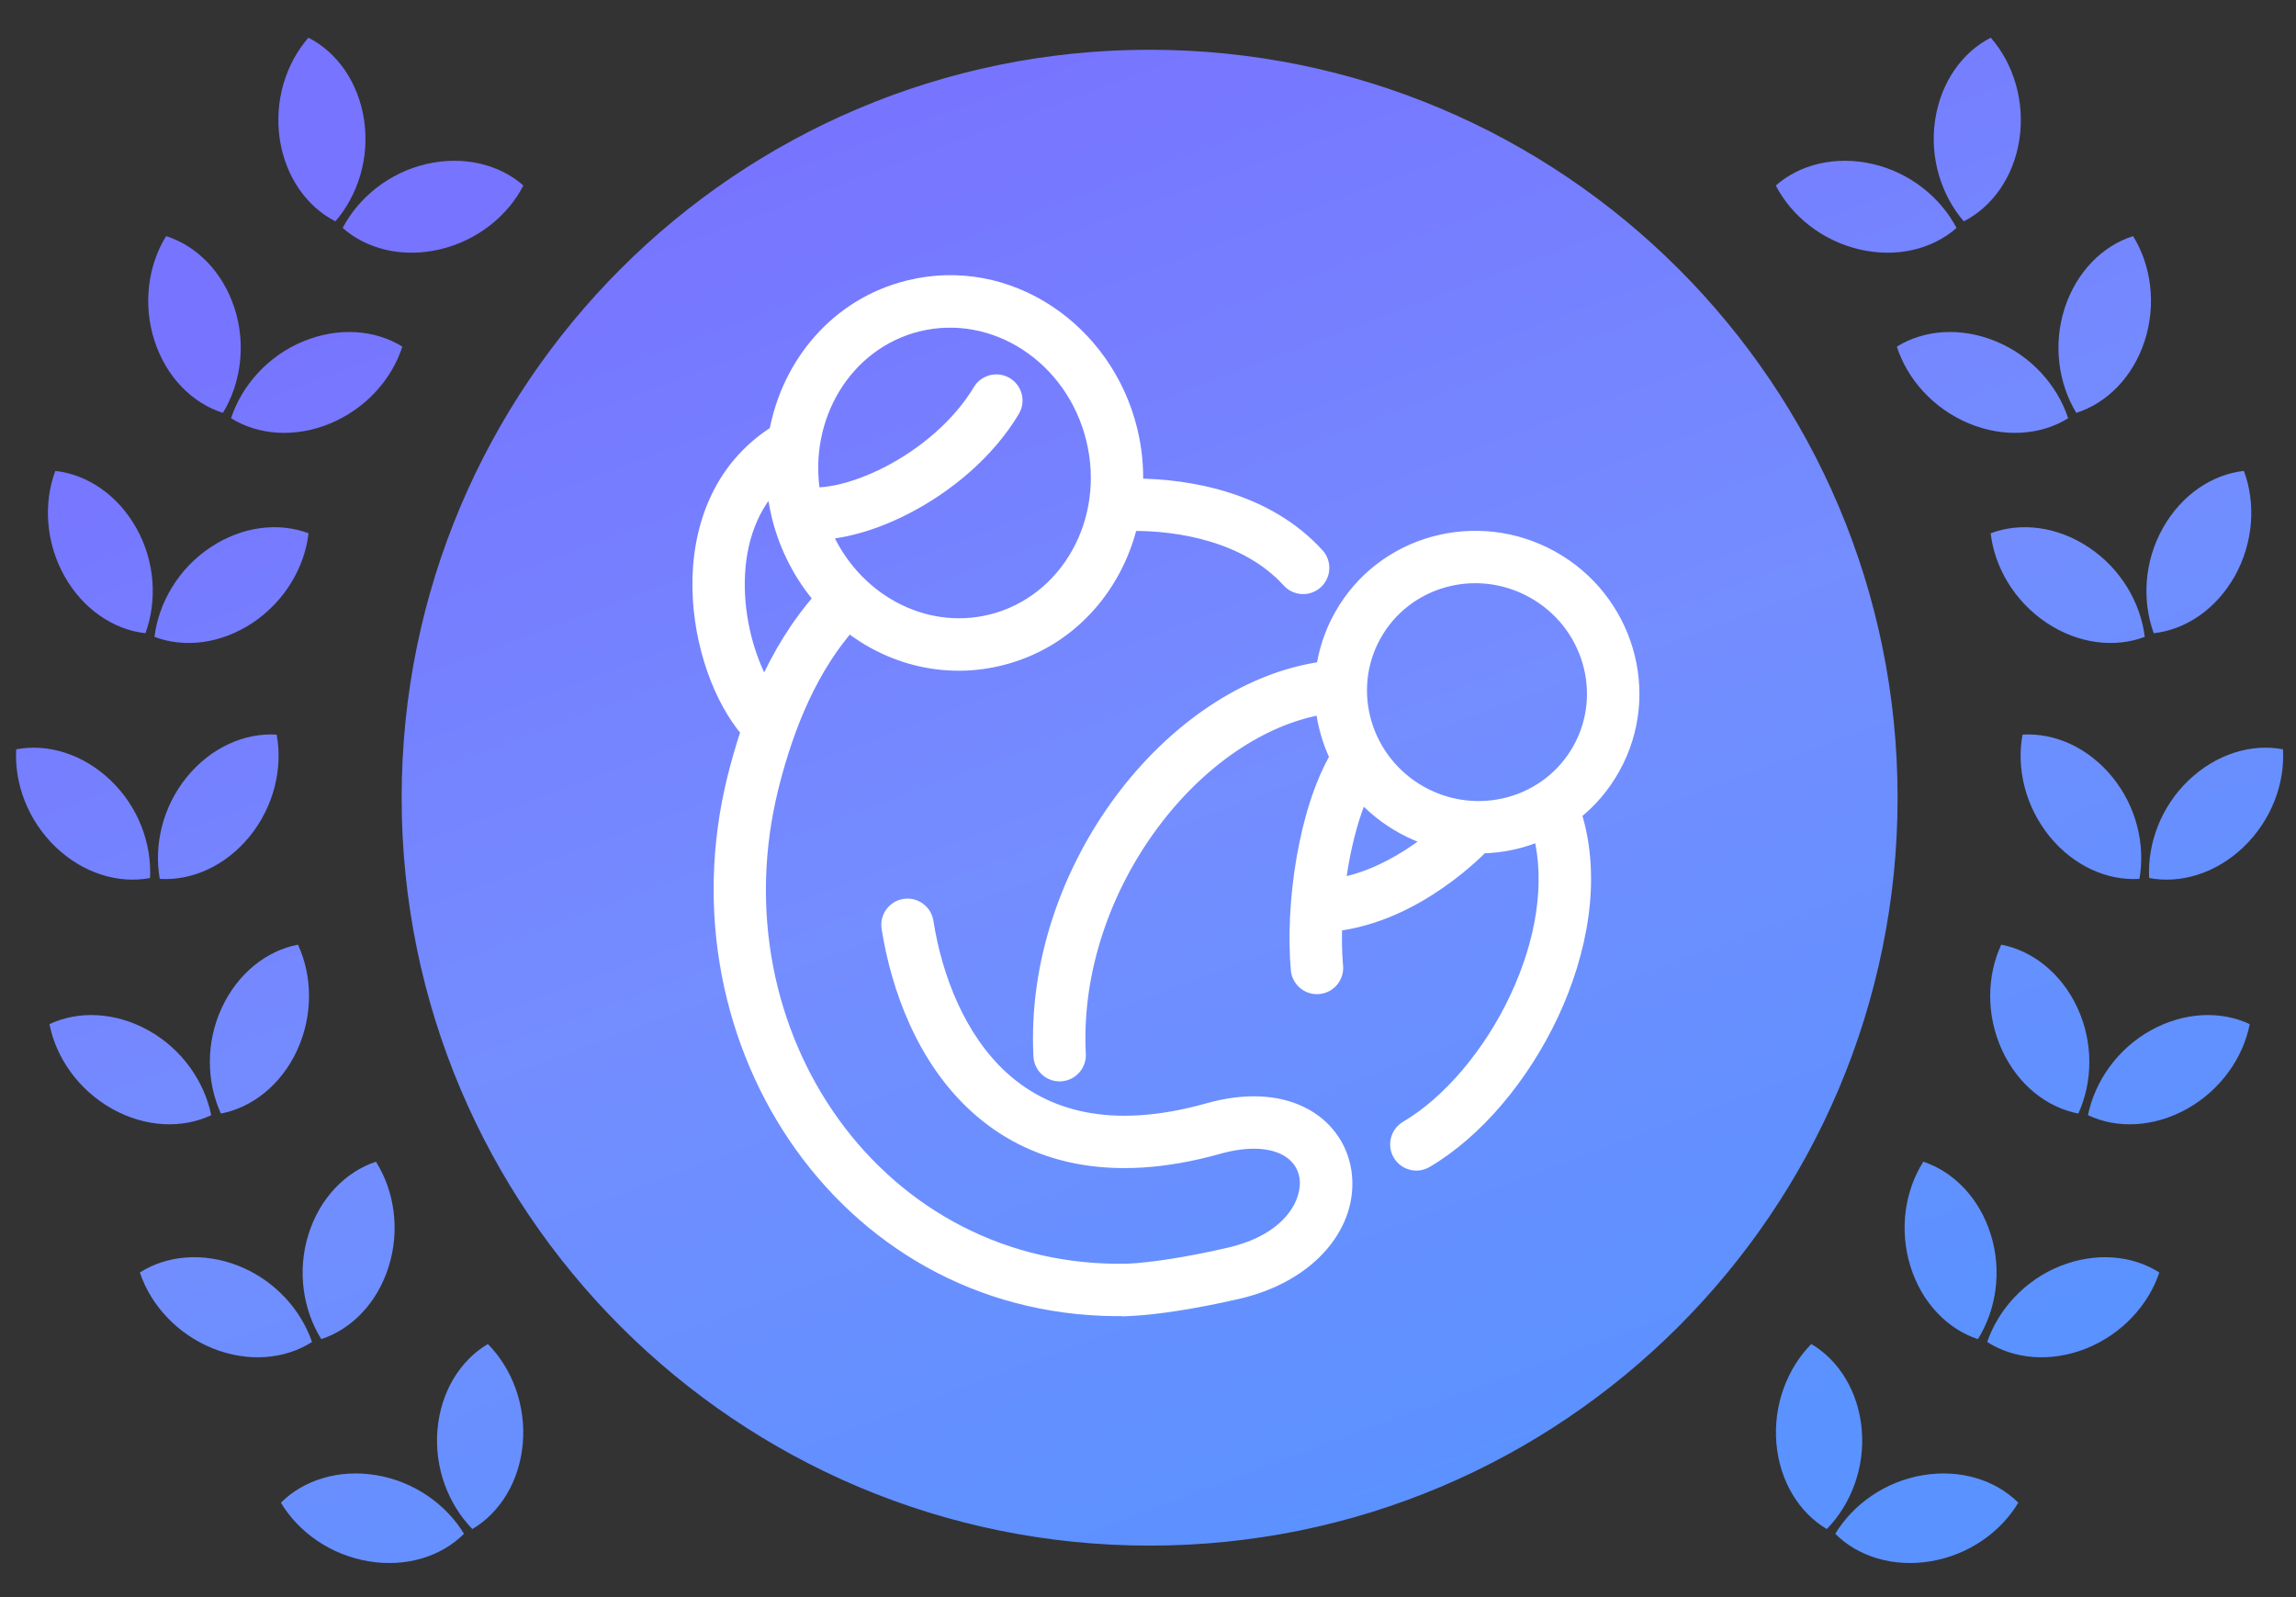
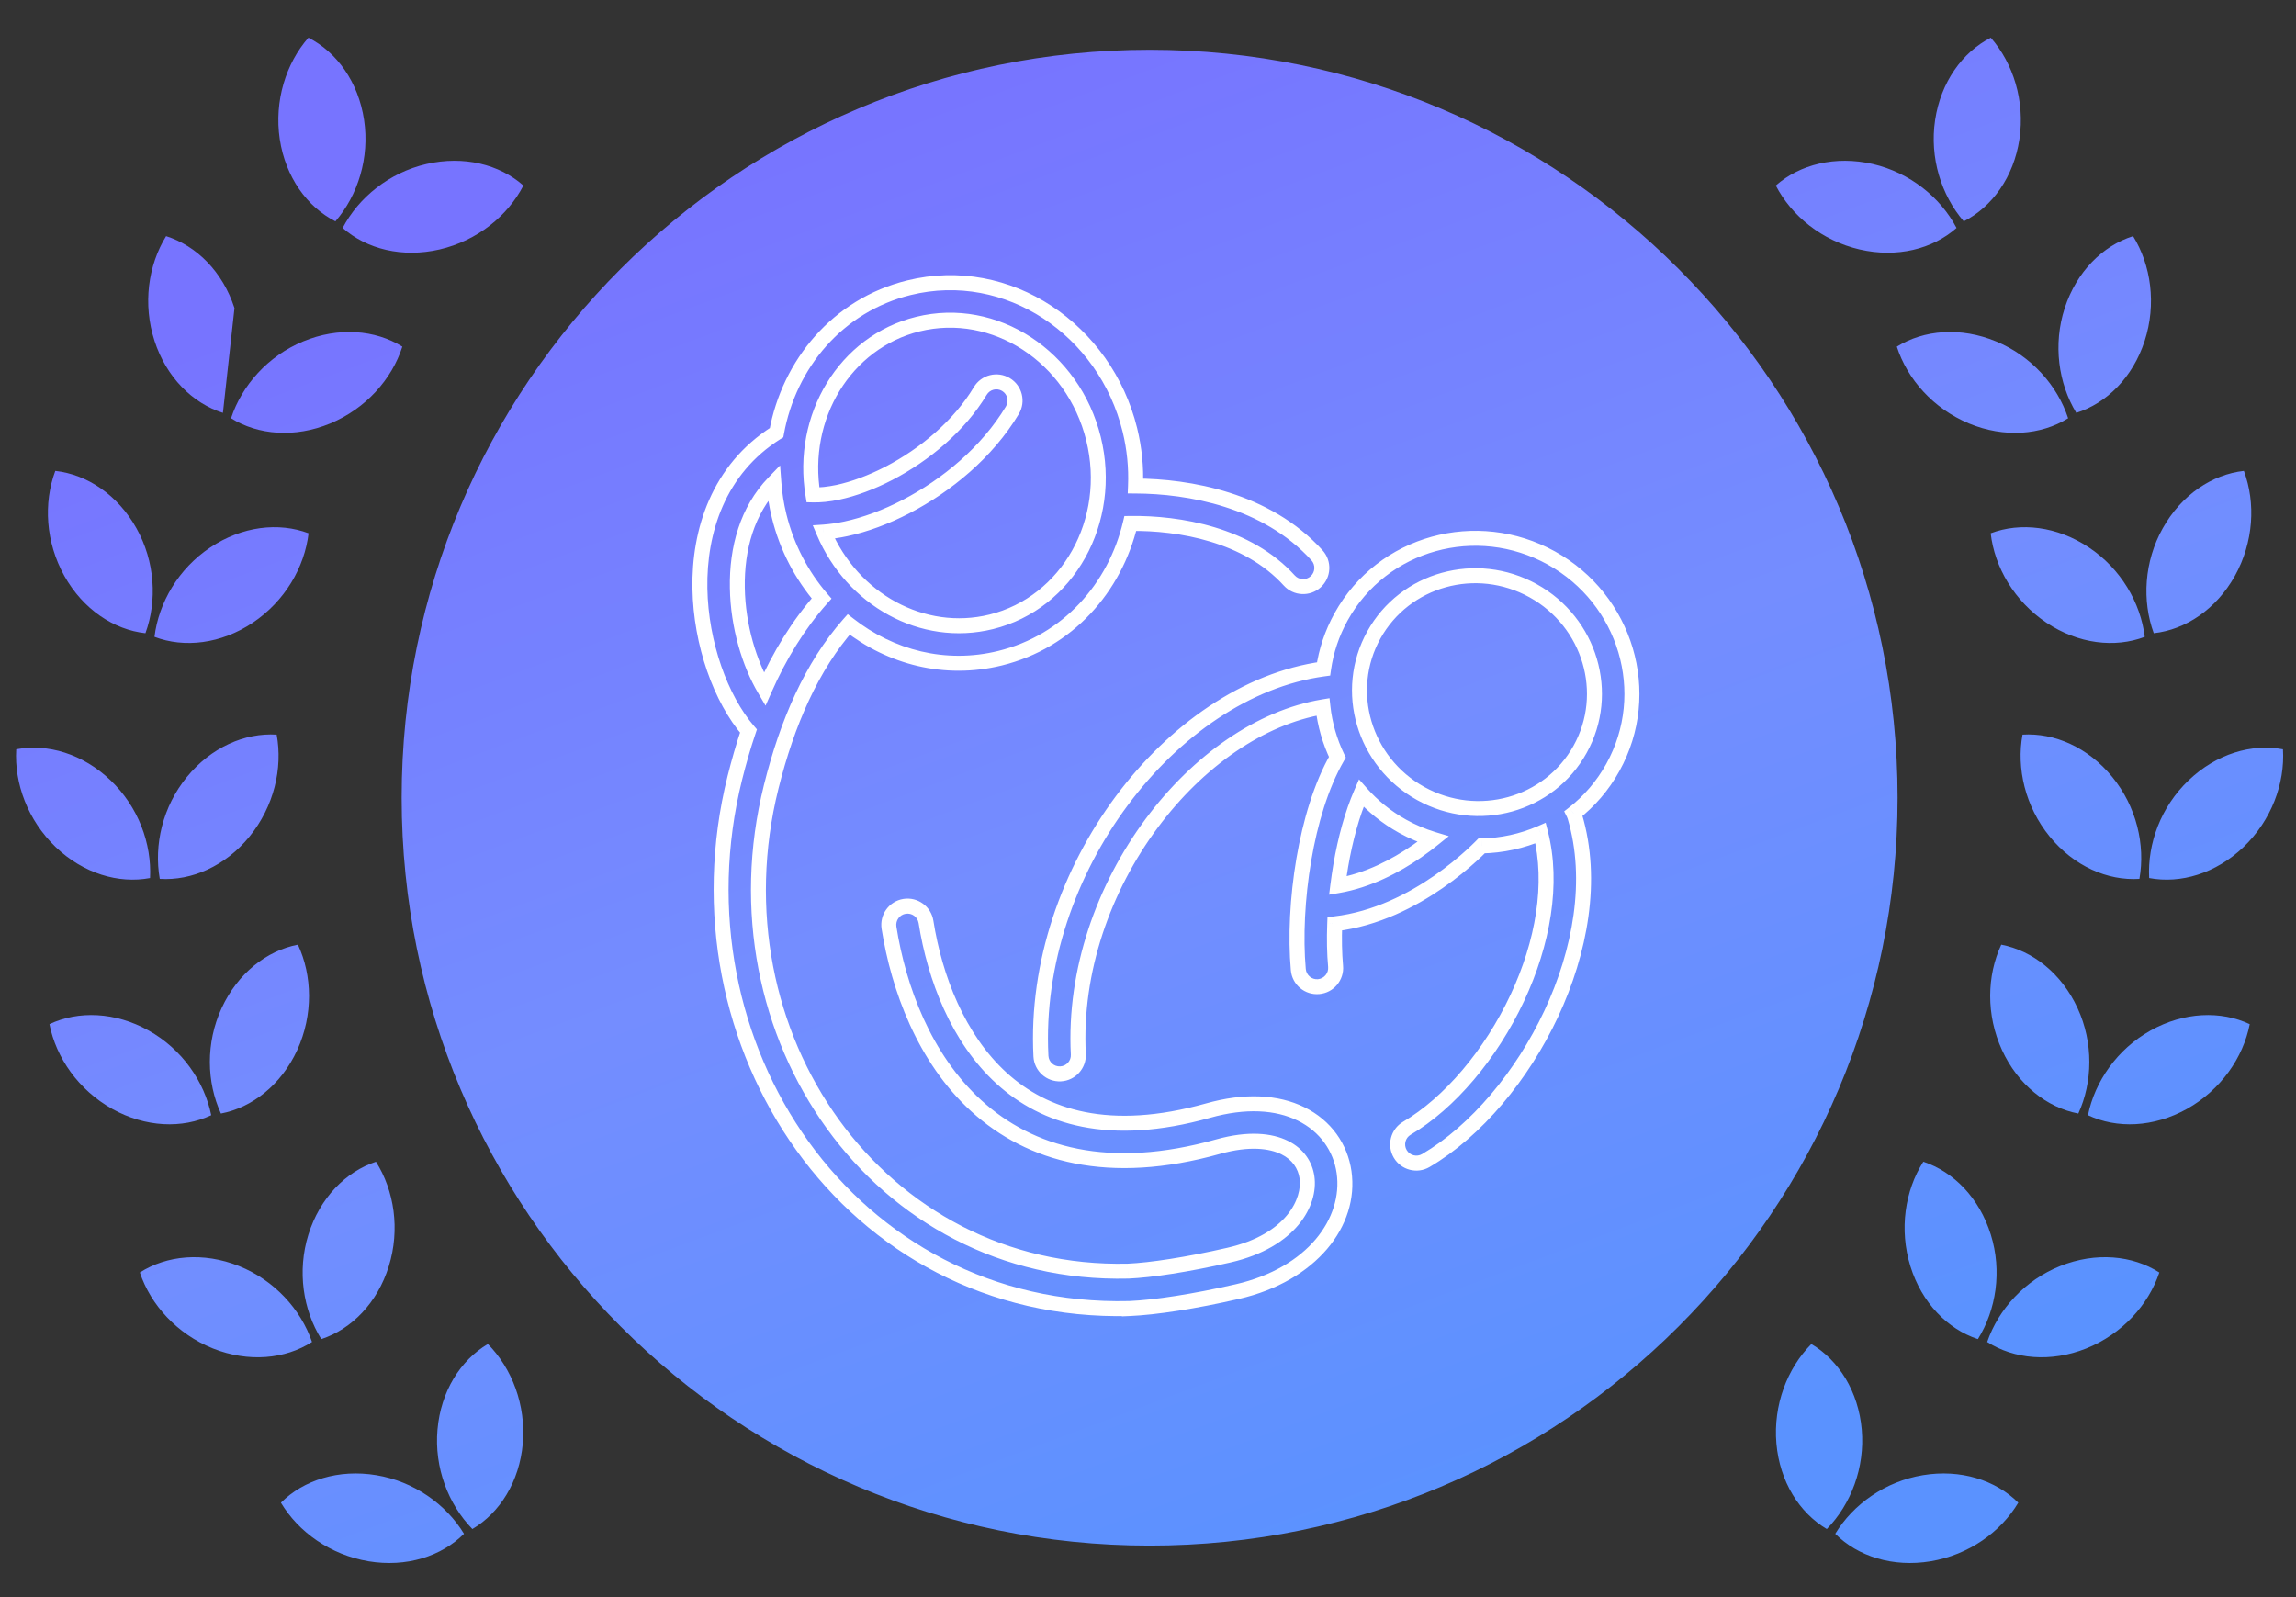
<svg xmlns="http://www.w3.org/2000/svg" width="46" height="32" viewBox="0 0 46 32" fill="none">
  <rect x="0" y="0" width="46" height="32" fill="#333333" stroke="none" />
-   <path fill-rule="evenodd" clip-rule="evenodd" d="M7.294 2.403C7.18 1.644 6.75 1.046 6.179 0.755C5.729 1.27 5.491 2.021 5.605 2.788C5.72 3.546 6.15 4.144 6.72 4.435C7.171 3.912 7.408 3.161 7.294 2.403ZM39.885 0.755C39.315 1.046 38.885 1.644 38.77 2.403C38.656 3.161 38.894 3.912 39.344 4.435C39.914 4.144 40.345 3.546 40.459 2.788C40.573 2.021 40.335 1.27 39.885 0.755ZM35.578 3.717C36.058 3.294 36.773 3.114 37.52 3.286C38.267 3.459 38.878 3.956 39.199 4.567C38.719 4.991 38.004 5.171 37.257 4.998C36.502 4.822 35.892 4.325 35.578 3.717ZM41.366 6.173C41.604 5.443 42.126 4.924 42.736 4.731C43.096 5.313 43.207 6.093 42.968 6.83C42.731 7.559 42.209 8.079 41.598 8.272C41.24 7.682 41.129 6.902 41.366 6.173ZM38.003 6.945C38.547 6.607 39.281 6.547 39.99 6.84C40.699 7.133 41.219 7.723 41.435 8.38C40.892 8.718 40.158 8.778 39.449 8.485C38.733 8.187 38.212 7.597 38.003 6.945ZM43.331 10.583C43.706 9.914 44.319 9.506 44.956 9.435C45.195 10.077 45.152 10.863 44.775 11.54C44.4 12.209 43.786 12.617 43.15 12.687C42.913 12.038 42.956 11.252 43.331 10.583ZM39.883 10.685C40.481 10.459 41.213 10.543 41.851 10.969C42.49 11.394 42.886 12.075 42.97 12.76C42.371 12.987 41.639 12.903 41.001 12.477C40.357 12.046 39.961 11.365 39.883 10.685ZM43.849 15.634C44.404 15.104 45.11 14.894 45.739 15.013C45.78 15.697 45.508 16.436 44.948 16.972C44.393 17.502 43.687 17.711 43.058 17.592C43.022 16.902 43.294 16.163 43.849 15.634ZM40.521 14.719C41.16 14.679 41.835 14.974 42.32 15.568C42.805 16.162 42.984 16.929 42.863 17.609C42.224 17.65 41.549 17.354 41.064 16.76C40.575 16.159 40.396 15.392 40.521 14.719ZM43.088 20.646C43.758 20.273 44.494 20.247 45.073 20.52C44.942 21.191 44.493 21.838 43.817 22.217C43.147 22.591 42.411 22.617 41.832 22.344C41.97 21.667 42.418 21.02 43.088 20.646ZM40.095 18.927C40.724 19.048 41.303 19.503 41.624 20.199C41.945 20.896 41.926 21.683 41.639 22.311C41.01 22.191 40.43 21.736 40.11 21.039C39.787 20.334 39.806 19.547 40.095 18.927ZM38.524 29.557C39.281 29.431 39.983 29.656 40.436 30.108C40.085 30.696 39.444 31.154 38.68 31.282C37.923 31.408 37.221 31.184 36.769 30.731C37.127 30.141 37.768 29.683 38.524 29.557ZM36.29 26.929C36.841 27.255 37.233 27.879 37.3 28.643C37.366 29.407 37.083 30.142 36.6 30.636C36.049 30.31 35.657 29.686 35.59 28.922C35.524 28.15 35.808 27.416 36.29 26.929ZM41.277 25.366C41.99 25.082 42.723 25.151 43.262 25.496C43.045 26.145 42.517 26.729 41.798 27.018C41.086 27.302 40.352 27.233 39.813 26.888C40.037 26.235 40.565 25.651 41.277 25.366ZM38.533 23.276C39.141 23.477 39.657 24.003 39.885 24.735C40.114 25.467 39.993 26.245 39.627 26.831C39.02 26.631 38.503 26.105 38.275 25.372C38.046 24.632 38.166 23.854 38.533 23.276ZM10.486 3.717C10.006 3.294 9.292 3.114 8.544 3.286C7.797 3.459 7.186 3.956 6.865 4.567C7.345 4.991 8.06 5.171 8.807 4.998C9.562 4.822 10.173 4.325 10.486 3.717ZM4.698 6.173C4.461 5.443 3.938 4.924 3.328 4.731C2.968 5.313 2.857 6.093 3.096 6.83C3.333 7.559 3.856 8.079 4.466 8.272C4.825 7.682 4.935 6.902 4.698 6.173ZM8.061 6.945C7.518 6.607 6.783 6.547 6.074 6.84C5.366 7.133 4.845 7.723 4.629 8.38C5.172 8.718 5.906 8.778 6.615 8.485C7.331 8.187 7.852 7.597 8.061 6.945ZM2.733 10.583C2.358 9.914 1.745 9.506 1.108 9.435C0.869 10.077 0.912 10.863 1.29 11.54C1.665 12.209 2.278 12.617 2.914 12.687C3.151 12.038 3.108 11.252 2.733 10.583ZM6.182 10.685C5.583 10.459 4.851 10.543 4.213 10.969C3.575 11.394 3.179 12.075 3.095 12.76C3.693 12.987 4.425 12.903 5.064 12.477C5.707 12.046 6.103 11.365 6.182 10.685ZM2.215 15.634C1.661 15.104 0.954 14.894 0.325 15.013C0.285 15.697 0.557 16.436 1.116 16.972C1.671 17.502 2.377 17.711 3.006 17.592C3.042 16.902 2.77 16.163 2.215 15.634ZM5.543 14.719C4.904 14.679 4.229 14.974 3.744 15.568C3.259 16.162 3.08 16.929 3.201 17.609C3.84 17.65 4.515 17.354 5 16.76C5.489 16.159 5.668 15.392 5.543 14.719ZM2.976 20.646C2.306 20.273 1.57 20.247 0.991 20.52C1.123 21.191 1.571 21.838 2.247 22.217C2.917 22.591 3.653 22.617 4.232 22.344C4.094 21.667 3.646 21.02 2.976 20.646ZM5.969 18.927C5.34 19.048 4.761 19.503 4.44 20.199C4.119 20.896 4.138 21.683 4.426 22.311C5.054 22.191 5.634 21.736 5.955 21.039C6.277 20.334 6.258 19.547 5.969 18.927ZM7.54 29.557C6.783 29.431 6.081 29.656 5.628 30.108C5.979 30.696 6.62 31.154 7.384 31.282C8.141 31.408 8.843 31.184 9.296 30.731C8.937 30.141 8.297 29.683 7.54 29.557ZM9.774 26.929C9.223 27.255 8.831 27.879 8.765 28.643C8.698 29.407 8.982 30.142 9.464 30.636C10.015 30.31 10.407 29.686 10.474 28.922C10.54 28.15 10.256 27.416 9.774 26.929ZM4.787 25.366C4.075 25.082 3.341 25.151 2.802 25.496C3.019 26.145 3.547 26.729 4.266 27.018C4.979 27.302 5.712 27.233 6.251 26.888C6.027 26.235 5.499 25.651 4.787 25.366ZM7.532 23.276C6.924 23.477 6.407 24.003 6.179 24.735C5.951 25.467 6.071 26.245 6.437 26.831C7.045 26.631 7.561 26.105 7.789 25.372C8.019 24.632 7.898 23.854 7.532 23.276ZM23.032 30.968C31.308 30.968 38.018 24.259 38.018 15.983C38.018 7.706 31.308 0.997 23.032 0.997C14.756 0.997 8.047 7.706 8.047 15.983C8.047 24.259 14.756 30.968 23.032 30.968Z" fill="url(#paint0_linear_670_1043)" />
-   <path fill-rule="evenodd" clip-rule="evenodd" d="M22.637 8.612C22.73 8.988 22.766 9.367 22.75 9.738C23.81 9.742 25.371 10.008 26.386 11.127C26.525 11.28 26.513 11.517 26.36 11.656C26.206 11.795 25.969 11.784 25.83 11.63C24.996 10.71 23.628 10.475 22.646 10.488C22.339 11.776 21.393 12.854 20.037 13.188C18.932 13.459 17.84 13.168 17.003 12.511C16.266 13.347 15.773 14.473 15.45 15.767C14.217 20.717 17.588 25.589 22.604 25.468C23.048 25.449 23.788 25.339 24.622 25.148C25.876 24.86 26.255 24.079 26.186 23.592C26.151 23.345 26.005 23.124 25.736 22.992C25.461 22.857 25.024 22.8 24.406 22.974C22.215 23.589 20.637 23.137 19.563 22.159C18.513 21.203 18.002 19.795 17.811 18.588C17.779 18.384 17.918 18.192 18.123 18.159C18.328 18.127 18.52 18.267 18.552 18.471C18.729 19.587 19.192 20.807 20.068 21.605C20.92 22.381 22.219 22.809 24.203 22.252C24.944 22.044 25.581 22.08 26.067 22.318C26.558 22.56 26.859 22.993 26.928 23.487C27.069 24.483 26.289 25.534 24.79 25.878C23.932 26.076 23.141 26.197 22.632 26.218L22.625 26.218L22.625 26.218C17.03 26.355 13.39 20.934 14.723 15.585C14.802 15.266 14.893 14.953 14.995 14.647C14.44 14.004 14.042 12.897 14.023 11.792C14.002 10.643 14.393 9.407 15.55 8.674L15.558 8.669C15.81 7.292 16.782 6.116 18.21 5.765C20.197 5.276 22.144 6.61 22.637 8.612ZM15.504 9.671C15.52 9.894 15.555 10.118 15.61 10.341C15.765 10.969 16.063 11.532 16.46 11.993C15.991 12.519 15.617 13.136 15.319 13.811C15.015 13.296 14.786 12.551 14.772 11.779C14.759 10.988 14.97 10.225 15.504 9.671ZM19.858 12.459C21.396 12.081 22.314 10.438 21.909 8.791C21.503 7.143 19.928 6.115 18.39 6.493C16.928 6.853 16.026 8.354 16.288 9.916C16.429 9.92 16.596 9.904 16.788 9.863C17.101 9.796 17.453 9.668 17.81 9.483C18.527 9.111 19.221 8.531 19.64 7.833C19.746 7.656 19.977 7.598 20.154 7.705C20.332 7.811 20.389 8.042 20.283 8.219C19.777 9.062 18.965 9.728 18.155 10.148C17.749 10.36 17.333 10.514 16.944 10.597C16.796 10.628 16.649 10.65 16.504 10.661C17.075 12.01 18.481 12.798 19.858 12.459ZM31.527 16.299C31.839 16.055 32.109 15.746 32.313 15.377C33.142 13.883 32.574 12.008 31.081 11.181C29.588 10.353 27.698 10.864 26.869 12.358C26.684 12.693 26.568 13.046 26.517 13.402C24.975 13.612 23.517 14.643 22.474 16.044C21.422 17.459 20.759 19.294 20.855 21.161C20.866 21.368 21.042 21.527 21.249 21.516C21.456 21.506 21.615 21.329 21.604 21.122C21.518 19.453 22.113 17.787 23.076 16.492C24.009 15.239 25.256 14.373 26.505 14.163C26.543 14.513 26.641 14.854 26.794 15.172C26.467 15.739 26.249 16.48 26.123 17.216C25.991 17.986 25.954 18.784 26.012 19.428C26.03 19.634 26.212 19.786 26.418 19.768C26.625 19.75 26.777 19.567 26.759 19.361C26.736 19.105 26.73 18.816 26.741 18.51C27.573 18.414 28.299 18.028 28.814 17.672C29.094 17.479 29.32 17.289 29.476 17.147C29.555 17.076 29.616 17.016 29.658 16.974L29.682 16.949C30.091 16.942 30.494 16.854 30.866 16.692C31.125 17.702 30.913 18.896 30.399 19.993C29.866 21.133 29.036 22.106 28.186 22.606C28.008 22.711 27.948 22.941 28.053 23.119C28.158 23.298 28.388 23.357 28.567 23.252C29.577 22.658 30.498 21.553 31.079 20.311C31.66 19.07 31.93 17.63 31.552 16.36C31.545 16.339 31.537 16.318 31.527 16.299ZM28.712 16.814C28.616 16.891 28.508 16.973 28.388 17.055C27.958 17.352 27.406 17.642 26.803 17.744C26.82 17.61 26.839 17.476 26.862 17.343C26.954 16.809 27.092 16.304 27.272 15.891C27.502 16.151 27.78 16.377 28.101 16.555C28.299 16.664 28.503 16.751 28.712 16.814ZM31.657 15.014C31.035 16.135 29.606 16.532 28.465 15.899C27.324 15.266 26.903 13.844 27.525 12.722C28.147 11.6 29.576 11.204 30.718 11.836C31.859 12.469 32.279 13.892 31.657 15.014Z" fill="white" />
+   <path fill-rule="evenodd" clip-rule="evenodd" d="M7.294 2.403C7.18 1.644 6.75 1.046 6.179 0.755C5.729 1.27 5.491 2.021 5.605 2.788C5.72 3.546 6.15 4.144 6.72 4.435C7.171 3.912 7.408 3.161 7.294 2.403ZM39.885 0.755C39.315 1.046 38.885 1.644 38.77 2.403C38.656 3.161 38.894 3.912 39.344 4.435C39.914 4.144 40.345 3.546 40.459 2.788C40.573 2.021 40.335 1.27 39.885 0.755ZM35.578 3.717C36.058 3.294 36.773 3.114 37.52 3.286C38.267 3.459 38.878 3.956 39.199 4.567C38.719 4.991 38.004 5.171 37.257 4.998C36.502 4.822 35.892 4.325 35.578 3.717ZM41.366 6.173C41.604 5.443 42.126 4.924 42.736 4.731C43.096 5.313 43.207 6.093 42.968 6.83C42.731 7.559 42.209 8.079 41.598 8.272C41.24 7.682 41.129 6.902 41.366 6.173ZM38.003 6.945C38.547 6.607 39.281 6.547 39.99 6.84C40.699 7.133 41.219 7.723 41.435 8.38C40.892 8.718 40.158 8.778 39.449 8.485C38.733 8.187 38.212 7.597 38.003 6.945ZM43.331 10.583C43.706 9.914 44.319 9.506 44.956 9.435C45.195 10.077 45.152 10.863 44.775 11.54C44.4 12.209 43.786 12.617 43.15 12.687C42.913 12.038 42.956 11.252 43.331 10.583ZM39.883 10.685C40.481 10.459 41.213 10.543 41.851 10.969C42.49 11.394 42.886 12.075 42.97 12.76C42.371 12.987 41.639 12.903 41.001 12.477C40.357 12.046 39.961 11.365 39.883 10.685ZM43.849 15.634C44.404 15.104 45.11 14.894 45.739 15.013C45.78 15.697 45.508 16.436 44.948 16.972C44.393 17.502 43.687 17.711 43.058 17.592C43.022 16.902 43.294 16.163 43.849 15.634ZM40.521 14.719C41.16 14.679 41.835 14.974 42.32 15.568C42.805 16.162 42.984 16.929 42.863 17.609C42.224 17.65 41.549 17.354 41.064 16.76C40.575 16.159 40.396 15.392 40.521 14.719ZM43.088 20.646C43.758 20.273 44.494 20.247 45.073 20.52C44.942 21.191 44.493 21.838 43.817 22.217C43.147 22.591 42.411 22.617 41.832 22.344C41.97 21.667 42.418 21.02 43.088 20.646ZM40.095 18.927C40.724 19.048 41.303 19.503 41.624 20.199C41.945 20.896 41.926 21.683 41.639 22.311C41.01 22.191 40.43 21.736 40.11 21.039C39.787 20.334 39.806 19.547 40.095 18.927ZM38.524 29.557C39.281 29.431 39.983 29.656 40.436 30.108C40.085 30.696 39.444 31.154 38.68 31.282C37.923 31.408 37.221 31.184 36.769 30.731C37.127 30.141 37.768 29.683 38.524 29.557ZM36.29 26.929C36.841 27.255 37.233 27.879 37.3 28.643C37.366 29.407 37.083 30.142 36.6 30.636C36.049 30.31 35.657 29.686 35.59 28.922C35.524 28.15 35.808 27.416 36.29 26.929ZM41.277 25.366C41.99 25.082 42.723 25.151 43.262 25.496C43.045 26.145 42.517 26.729 41.798 27.018C41.086 27.302 40.352 27.233 39.813 26.888C40.037 26.235 40.565 25.651 41.277 25.366ZM38.533 23.276C39.141 23.477 39.657 24.003 39.885 24.735C40.114 25.467 39.993 26.245 39.627 26.831C39.02 26.631 38.503 26.105 38.275 25.372C38.046 24.632 38.166 23.854 38.533 23.276ZM10.486 3.717C10.006 3.294 9.292 3.114 8.544 3.286C7.797 3.459 7.186 3.956 6.865 4.567C7.345 4.991 8.06 5.171 8.807 4.998C9.562 4.822 10.173 4.325 10.486 3.717ZM4.698 6.173C4.461 5.443 3.938 4.924 3.328 4.731C2.968 5.313 2.857 6.093 3.096 6.83C3.333 7.559 3.856 8.079 4.466 8.272ZM8.061 6.945C7.518 6.607 6.783 6.547 6.074 6.84C5.366 7.133 4.845 7.723 4.629 8.38C5.172 8.718 5.906 8.778 6.615 8.485C7.331 8.187 7.852 7.597 8.061 6.945ZM2.733 10.583C2.358 9.914 1.745 9.506 1.108 9.435C0.869 10.077 0.912 10.863 1.29 11.54C1.665 12.209 2.278 12.617 2.914 12.687C3.151 12.038 3.108 11.252 2.733 10.583ZM6.182 10.685C5.583 10.459 4.851 10.543 4.213 10.969C3.575 11.394 3.179 12.075 3.095 12.76C3.693 12.987 4.425 12.903 5.064 12.477C5.707 12.046 6.103 11.365 6.182 10.685ZM2.215 15.634C1.661 15.104 0.954 14.894 0.325 15.013C0.285 15.697 0.557 16.436 1.116 16.972C1.671 17.502 2.377 17.711 3.006 17.592C3.042 16.902 2.77 16.163 2.215 15.634ZM5.543 14.719C4.904 14.679 4.229 14.974 3.744 15.568C3.259 16.162 3.08 16.929 3.201 17.609C3.84 17.65 4.515 17.354 5 16.76C5.489 16.159 5.668 15.392 5.543 14.719ZM2.976 20.646C2.306 20.273 1.57 20.247 0.991 20.52C1.123 21.191 1.571 21.838 2.247 22.217C2.917 22.591 3.653 22.617 4.232 22.344C4.094 21.667 3.646 21.02 2.976 20.646ZM5.969 18.927C5.34 19.048 4.761 19.503 4.44 20.199C4.119 20.896 4.138 21.683 4.426 22.311C5.054 22.191 5.634 21.736 5.955 21.039C6.277 20.334 6.258 19.547 5.969 18.927ZM7.54 29.557C6.783 29.431 6.081 29.656 5.628 30.108C5.979 30.696 6.62 31.154 7.384 31.282C8.141 31.408 8.843 31.184 9.296 30.731C8.937 30.141 8.297 29.683 7.54 29.557ZM9.774 26.929C9.223 27.255 8.831 27.879 8.765 28.643C8.698 29.407 8.982 30.142 9.464 30.636C10.015 30.31 10.407 29.686 10.474 28.922C10.54 28.15 10.256 27.416 9.774 26.929ZM4.787 25.366C4.075 25.082 3.341 25.151 2.802 25.496C3.019 26.145 3.547 26.729 4.266 27.018C4.979 27.302 5.712 27.233 6.251 26.888C6.027 26.235 5.499 25.651 4.787 25.366ZM7.532 23.276C6.924 23.477 6.407 24.003 6.179 24.735C5.951 25.467 6.071 26.245 6.437 26.831C7.045 26.631 7.561 26.105 7.789 25.372C8.019 24.632 7.898 23.854 7.532 23.276ZM23.032 30.968C31.308 30.968 38.018 24.259 38.018 15.983C38.018 7.706 31.308 0.997 23.032 0.997C14.756 0.997 8.047 7.706 8.047 15.983C8.047 24.259 14.756 30.968 23.032 30.968Z" fill="url(#paint0_linear_670_1043)" />
  <path d="M22.75 9.738L22.6 9.732L22.594 9.887L22.749 9.888L22.75 9.738ZM22.637 8.612L22.491 8.648L22.491 8.648L22.637 8.612ZM26.386 11.127L26.497 11.026L26.386 11.127ZM26.36 11.656L26.259 11.545L26.259 11.545L26.36 11.656ZM25.83 11.63L25.719 11.731L25.719 11.731L25.83 11.63ZM22.646 10.488L22.644 10.338L22.527 10.34L22.5 10.454L22.646 10.488ZM20.037 13.188L20.073 13.333L20.037 13.188ZM17.003 12.511L17.096 12.393L16.984 12.306L16.89 12.412L17.003 12.511ZM15.45 15.767L15.596 15.803L15.45 15.767ZM22.604 25.468L22.607 25.619L22.61 25.618L22.604 25.468ZM24.622 25.148L24.656 25.294L24.656 25.294L24.622 25.148ZM26.186 23.592L26.037 23.613L26.186 23.592ZM25.736 22.992L25.802 22.857L25.802 22.857L25.736 22.992ZM24.406 22.974L24.365 22.829L24.406 22.974ZM19.563 22.159L19.462 22.27L19.563 22.159ZM17.811 18.588L17.663 18.612L17.811 18.588ZM18.123 18.159L18.146 18.308L18.146 18.308L18.123 18.159ZM18.552 18.471L18.7 18.448L18.7 18.448L18.552 18.471ZM20.068 21.605L19.967 21.715L20.068 21.605ZM24.203 22.252L24.244 22.396L24.244 22.396L24.203 22.252ZM26.067 22.318L26.133 22.184L26.067 22.318ZM26.928 23.487L27.077 23.466L26.928 23.487ZM24.79 25.878L24.823 26.025L24.79 25.878ZM22.632 26.218L22.638 26.368L22.638 26.368L22.632 26.218ZM22.625 26.218L22.475 26.219L22.476 26.375L22.631 26.368L22.625 26.218ZM22.625 26.218L22.775 26.217L22.774 26.064L22.622 26.068L22.625 26.218ZM14.723 15.585L14.868 15.622L14.723 15.585ZM14.995 14.647L15.138 14.695L15.165 14.614L15.109 14.549L14.995 14.647ZM14.023 11.792L13.873 11.794L14.023 11.792ZM15.55 8.674L15.471 8.546L15.469 8.547L15.55 8.674ZM15.558 8.669L15.637 8.797L15.694 8.762L15.706 8.696L15.558 8.669ZM18.21 5.765L18.246 5.911L18.21 5.765ZM15.61 10.341L15.756 10.305L15.61 10.341ZM15.504 9.671L15.654 9.66L15.629 9.325L15.396 9.567L15.504 9.671ZM16.46 11.993L16.572 12.092L16.66 11.994L16.574 11.895L16.46 11.993ZM15.319 13.811L15.19 13.887L15.338 14.139L15.456 13.872L15.319 13.811ZM14.772 11.779L14.623 11.781L14.772 11.779ZM21.909 8.791L21.763 8.827L21.909 8.791ZM19.858 12.459L19.893 12.605L19.858 12.459ZM18.39 6.493L18.354 6.348L18.39 6.493ZM16.288 9.916L16.14 9.941L16.16 10.063L16.284 10.066L16.288 9.916ZM16.788 9.863L16.756 9.717L16.756 9.717L16.788 9.863ZM17.81 9.483L17.741 9.35L17.741 9.35L17.81 9.483ZM19.64 7.833L19.511 7.756L19.64 7.833ZM20.154 7.705L20.231 7.576L20.231 7.576L20.154 7.705ZM20.283 8.219L20.411 8.296L20.411 8.296L20.283 8.219ZM18.155 10.148L18.225 10.281L18.225 10.281L18.155 10.148ZM16.944 10.597L16.913 10.45L16.913 10.45L16.944 10.597ZM16.504 10.661L16.494 10.511L16.284 10.525L16.366 10.719L16.504 10.661ZM32.313 15.377L32.182 15.304L32.313 15.377ZM31.527 16.299L31.435 16.18L31.338 16.256L31.393 16.366L31.527 16.299ZM31.081 11.181L31.154 11.049L31.081 11.181ZM26.869 12.358L26.738 12.285L26.869 12.358ZM26.517 13.402L26.538 13.551L26.65 13.536L26.666 13.424L26.517 13.402ZM22.474 16.044L22.354 15.955L22.474 16.044ZM20.855 21.161L20.705 21.169L20.855 21.161ZM21.249 21.516L21.256 21.666L21.256 21.666L21.249 21.516ZM21.604 21.122L21.754 21.115L21.604 21.122ZM23.076 16.492L23.196 16.582L23.076 16.492ZM26.505 14.163L26.654 14.146L26.637 13.989L26.48 14.015L26.505 14.163ZM26.794 15.172L26.924 15.247L26.964 15.179L26.929 15.107L26.794 15.172ZM26.123 17.216L26.271 17.241L26.123 17.216ZM26.012 19.428L26.161 19.414L26.012 19.428ZM26.759 19.361L26.609 19.374L26.609 19.374L26.759 19.361ZM26.741 18.51L26.724 18.361L26.596 18.376L26.591 18.505L26.741 18.51ZM28.814 17.672L28.729 17.549L28.814 17.672ZM29.476 17.147L29.375 17.036L29.375 17.036L29.476 17.147ZM29.658 16.974L29.765 17.079L29.765 17.079L29.658 16.974ZM29.682 16.949L29.68 16.799L29.619 16.8L29.576 16.844L29.682 16.949ZM30.866 16.692L31.011 16.655L30.967 16.484L30.806 16.555L30.866 16.692ZM30.399 19.993L30.264 19.929L30.264 19.929L30.399 19.993ZM28.186 22.606L28.11 22.476L28.11 22.476L28.186 22.606ZM28.567 23.252L28.643 23.381L28.567 23.252ZM31.079 20.311L30.943 20.247L31.079 20.311ZM31.552 16.36L31.408 16.403L31.408 16.403L31.552 16.36ZM28.388 17.055L28.473 17.179L28.388 17.055ZM28.712 16.814L28.805 16.931L29.027 16.753L28.755 16.671L28.712 16.814ZM26.803 17.744L26.654 17.726L26.629 17.926L26.828 17.892L26.803 17.744ZM26.862 17.343L26.714 17.317L26.862 17.343ZM27.272 15.891L27.384 15.791L27.228 15.615L27.134 15.831L27.272 15.891ZM28.101 16.555L28.174 16.424L28.101 16.555ZM28.465 15.899L28.537 15.768L28.465 15.899ZM27.525 12.722L27.394 12.649L27.525 12.722ZM22.9 9.744C22.916 9.359 22.878 8.966 22.782 8.576L22.491 8.648C22.58 9.01 22.615 9.375 22.6 9.732L22.9 9.744ZM26.497 11.026C25.44 9.86 23.825 9.592 22.751 9.588L22.749 9.888C23.794 9.892 25.302 10.155 26.275 11.227L26.497 11.026ZM26.461 11.767C26.675 11.572 26.692 11.241 26.497 11.026L26.275 11.227C26.358 11.319 26.351 11.462 26.259 11.545L26.461 11.767ZM25.719 11.731C25.914 11.946 26.246 11.962 26.461 11.767L26.259 11.545C26.167 11.629 26.025 11.622 25.941 11.53L25.719 11.731ZM22.648 10.638C23.616 10.625 24.928 10.859 25.719 11.731L25.941 11.53C25.063 10.561 23.64 10.325 22.644 10.338L22.648 10.638ZM20.073 13.333C21.49 12.985 22.474 11.859 22.792 10.523L22.5 10.454C22.205 11.693 21.297 12.723 20.001 13.042L20.073 13.333ZM16.91 12.629C17.78 13.312 18.919 13.617 20.073 13.333L20.001 13.042C18.945 13.302 17.9 13.024 17.096 12.393L16.91 12.629ZM15.596 15.803C15.915 14.523 16.401 13.422 17.116 12.61L16.89 12.412C16.132 13.273 15.63 14.424 15.305 15.73L15.596 15.803ZM22.6 25.319C17.7 25.436 14.383 20.674 15.596 15.803L15.305 15.73C14.052 20.761 17.477 25.741 22.607 25.618L22.6 25.319ZM24.588 25.001C23.759 25.192 23.029 25.3 22.597 25.319L22.61 25.618C23.068 25.599 23.817 25.486 24.656 25.294L24.588 25.001ZM26.037 23.613C26.092 24 25.792 24.725 24.588 25.001L24.656 25.294C25.96 24.994 26.417 24.159 26.334 23.571L26.037 23.613ZM25.67 23.126C25.894 23.236 26.009 23.415 26.037 23.613L26.334 23.571C26.293 23.274 26.116 23.011 25.802 22.857L25.67 23.126ZM24.446 23.118C25.04 22.952 25.437 23.012 25.67 23.126L25.802 22.857C25.485 22.701 25.008 22.649 24.365 22.829L24.446 23.118ZM19.462 22.27C20.58 23.288 22.215 23.745 24.446 23.118L24.365 22.829C22.216 23.433 20.693 22.986 19.664 22.048L19.462 22.27ZM17.663 18.612C17.857 19.836 18.377 21.282 19.462 22.27L19.664 22.048C18.649 21.124 18.147 19.753 17.959 18.565L17.663 18.612ZM18.1 18.011C17.813 18.056 17.618 18.325 17.663 18.612L17.959 18.565C17.94 18.442 18.024 18.327 18.146 18.308L18.1 18.011ZM18.7 18.448C18.655 18.161 18.386 17.966 18.1 18.011L18.146 18.308C18.269 18.288 18.384 18.372 18.404 18.494L18.7 18.448ZM20.169 21.494C19.328 20.727 18.874 19.545 18.7 18.448L18.404 18.494C18.583 19.629 19.056 20.886 19.967 21.715L20.169 21.494ZM24.163 22.108C22.22 22.653 20.977 22.229 20.169 21.494L19.967 21.715C20.863 22.532 22.218 22.965 24.244 22.396L24.163 22.108ZM26.133 22.184C25.605 21.925 24.928 21.892 24.163 22.108L24.244 22.396C24.96 22.195 25.557 22.235 26.001 22.453L26.133 22.184ZM27.077 23.466C27 22.923 26.669 22.447 26.133 22.184L26.001 22.453C26.448 22.673 26.717 23.064 26.78 23.508L27.077 23.466ZM24.823 26.025C26.37 25.67 27.232 24.565 27.077 23.466L26.78 23.508C26.906 24.401 26.207 25.399 24.756 25.732L24.823 26.025ZM22.638 26.368C23.16 26.346 23.961 26.223 24.823 26.025L24.756 25.732C23.903 25.928 23.122 26.047 22.625 26.068L22.638 26.368ZM22.631 26.368L22.638 26.368L22.625 26.068L22.619 26.068L22.631 26.368ZM22.475 26.219L22.475 26.219L22.775 26.217L22.775 26.217L22.475 26.219ZM14.577 15.549C13.225 20.977 16.918 26.508 22.629 26.368L22.622 26.068C17.143 26.202 13.556 20.891 14.868 15.622L14.577 15.549ZM14.853 14.599C14.749 14.909 14.658 15.226 14.577 15.549L14.868 15.622C14.947 15.306 15.036 14.996 15.138 14.695L14.853 14.599ZM13.873 11.794C13.892 12.928 14.299 14.07 14.882 14.745L15.109 14.549C14.581 13.937 14.191 12.866 14.172 11.789L13.873 11.794ZM15.469 8.547C14.254 9.318 13.852 10.613 13.873 11.794L14.172 11.789C14.153 10.674 14.531 9.497 15.63 8.801L15.469 8.547ZM15.479 8.541L15.471 8.546L15.628 8.802L15.637 8.797L15.479 8.541ZM18.174 5.619C16.683 5.986 15.671 7.214 15.411 8.642L15.706 8.696C15.948 7.37 16.882 6.246 18.246 5.911L18.174 5.619ZM22.782 8.576C22.273 6.504 20.251 5.108 18.174 5.619L18.246 5.911C20.143 5.444 22.016 6.716 22.491 8.648L22.782 8.576ZM15.756 10.305C15.703 10.09 15.669 9.874 15.654 9.66L15.355 9.682C15.371 9.913 15.408 10.145 15.465 10.377L15.756 10.305ZM16.574 11.895C16.192 11.451 15.905 10.91 15.756 10.305L15.465 10.377C15.625 11.028 15.934 11.612 16.347 12.091L16.574 11.895ZM15.456 13.872C15.749 13.208 16.116 12.605 16.572 12.092L16.348 11.893C15.867 12.434 15.485 13.064 15.181 13.75L15.456 13.872ZM14.623 11.781C14.636 12.579 14.872 13.349 15.19 13.887L15.448 13.735C15.158 13.242 14.935 12.523 14.922 11.776L14.623 11.781ZM15.396 9.567C14.826 10.157 14.608 10.964 14.623 11.781L14.922 11.776C14.909 11.011 15.114 10.292 15.612 9.775L15.396 9.567ZM21.763 8.827C22.151 10.403 21.27 11.957 19.822 12.314L19.893 12.605C21.521 12.204 22.477 10.473 22.054 8.755L21.763 8.827ZM18.425 6.639C19.874 6.282 21.375 7.25 21.763 8.827L22.054 8.755C21.631 7.037 19.982 5.947 18.354 6.348L18.425 6.639ZM16.436 9.891C16.185 8.397 17.049 6.978 18.425 6.639L18.354 6.348C16.807 6.728 15.867 8.311 16.14 9.941L16.436 9.891ZM16.284 10.066C16.439 10.07 16.618 10.053 16.819 10.01L16.756 9.717C16.574 9.755 16.419 9.77 16.292 9.766L16.284 10.066ZM16.819 10.01C17.148 9.94 17.513 9.806 17.879 9.616L17.741 9.35C17.394 9.529 17.055 9.653 16.756 9.717L16.819 10.01ZM17.879 9.616C18.614 9.234 19.332 8.637 19.768 7.911L19.511 7.756C19.11 8.425 18.439 8.987 17.741 9.35L17.879 9.616ZM19.768 7.911C19.832 7.804 19.97 7.769 20.077 7.833L20.231 7.576C19.983 7.427 19.66 7.508 19.511 7.756L19.768 7.911ZM20.077 7.833C20.183 7.897 20.218 8.035 20.154 8.142L20.411 8.296C20.561 8.048 20.48 7.725 20.231 7.576L20.077 7.833ZM20.154 8.142C19.666 8.956 18.877 9.605 18.086 10.015L18.225 10.281C19.052 9.852 19.888 9.169 20.411 8.296L20.154 8.142ZM18.086 10.015C17.69 10.221 17.287 10.37 16.913 10.45L16.975 10.743C17.38 10.657 17.808 10.498 18.225 10.281L18.086 10.015ZM16.913 10.45C16.771 10.48 16.63 10.501 16.494 10.511L16.515 10.81C16.667 10.799 16.822 10.776 16.975 10.743L16.913 10.45ZM19.822 12.314C18.526 12.633 17.188 11.892 16.642 10.602L16.366 10.719C16.962 12.128 18.437 12.963 19.893 12.605L19.822 12.314ZM32.182 15.304C31.987 15.655 31.731 15.949 31.435 16.18L31.62 16.417C31.947 16.161 32.23 15.837 32.444 15.45L32.182 15.304ZM31.009 11.312C32.431 12.101 32.969 13.885 32.182 15.304L32.444 15.45C33.315 13.881 32.717 11.916 31.154 11.049L31.009 11.312ZM27 12.431C27.788 11.011 29.586 10.523 31.009 11.312L31.154 11.049C29.591 10.183 27.608 10.716 26.738 12.285L27 12.431ZM26.666 13.424C26.714 13.085 26.824 12.749 27 12.431L26.738 12.285C26.544 12.636 26.422 13.007 26.369 13.381L26.666 13.424ZM22.595 16.134C23.621 14.754 25.046 13.754 26.538 13.551L26.497 13.254C24.904 13.47 23.413 14.531 22.354 15.955L22.595 16.134ZM21.005 21.153C20.911 19.325 21.56 17.524 22.595 16.134L22.354 15.955C21.284 17.393 20.607 19.262 20.705 21.169L21.005 21.153ZM21.241 21.366C21.117 21.373 21.011 21.277 21.005 21.153L20.705 21.169C20.72 21.458 20.967 21.681 21.256 21.666L21.241 21.366ZM21.454 21.13C21.461 21.254 21.365 21.36 21.241 21.366L21.256 21.666C21.546 21.651 21.769 21.404 21.754 21.115L21.454 21.13ZM22.956 16.403C21.975 17.721 21.366 19.421 21.454 21.13L21.754 21.115C21.67 19.485 22.251 17.852 23.196 16.582L22.956 16.403ZM26.48 14.015C25.183 14.233 23.904 15.127 22.956 16.403L23.196 16.582C24.113 15.35 25.329 14.512 26.53 14.311L26.48 14.015ZM26.929 15.107C26.784 14.805 26.69 14.479 26.654 14.146L26.356 14.179C26.396 14.546 26.499 14.904 26.659 15.237L26.929 15.107ZM26.271 17.241C26.395 16.515 26.609 15.792 26.924 15.247L26.664 15.097C26.324 15.685 26.103 16.446 25.975 17.191L26.271 17.241ZM26.161 19.414C26.105 18.785 26.141 18 26.271 17.241L25.975 17.191C25.841 17.971 25.803 18.782 25.862 19.441L26.161 19.414ZM26.405 19.619C26.281 19.63 26.172 19.538 26.161 19.414L25.862 19.441C25.888 19.73 26.143 19.943 26.432 19.917L26.405 19.619ZM26.609 19.374C26.62 19.498 26.529 19.607 26.405 19.619L26.432 19.917C26.721 19.892 26.934 19.636 26.908 19.348L26.609 19.374ZM26.591 18.505C26.579 18.815 26.585 19.111 26.609 19.374L26.908 19.348C26.886 19.099 26.88 18.816 26.891 18.516L26.591 18.505ZM28.729 17.549C28.224 17.898 27.522 18.269 26.724 18.361L26.758 18.659C27.625 18.559 28.374 18.159 28.899 17.796L28.729 17.549ZM29.375 17.036C29.223 17.174 29.003 17.36 28.729 17.549L28.899 17.796C29.186 17.598 29.417 17.404 29.577 17.258L29.375 17.036ZM29.552 16.868C29.511 16.909 29.452 16.966 29.375 17.036L29.577 17.258C29.658 17.185 29.721 17.124 29.765 17.079L29.552 16.868ZM29.576 16.844L29.552 16.868L29.765 17.079L29.789 17.055L29.576 16.844ZM30.806 16.555C30.452 16.708 30.069 16.792 29.68 16.799L29.685 17.099C30.113 17.091 30.535 16.999 30.925 16.83L30.806 16.555ZM30.535 20.057C31.058 18.939 31.281 17.709 31.011 16.655L30.72 16.729C30.968 17.695 30.768 18.852 30.264 19.929L30.535 20.057ZM28.263 22.735C29.145 22.216 29.992 21.216 30.535 20.057L30.264 19.929C29.74 21.048 28.928 21.995 28.11 22.476L28.263 22.735ZM28.183 23.043C28.12 22.936 28.155 22.798 28.263 22.735L28.11 22.476C27.861 22.623 27.777 22.945 27.924 23.195L28.183 23.043ZM28.491 23.123C28.384 23.186 28.246 23.15 28.183 23.043L27.924 23.195C28.071 23.445 28.393 23.529 28.643 23.381L28.491 23.123ZM30.943 20.247C30.371 21.469 29.469 22.548 28.491 23.123L28.643 23.381C29.685 22.768 30.624 21.637 31.215 20.375L30.943 20.247ZM31.408 16.403C31.772 17.626 31.514 19.026 30.943 20.247L31.215 20.375C31.805 19.113 32.087 17.634 31.696 16.318L31.408 16.403ZM31.393 16.366C31.399 16.378 31.404 16.39 31.408 16.403L31.696 16.318C31.687 16.288 31.675 16.259 31.661 16.231L31.393 16.366ZM28.473 17.179C28.596 17.094 28.707 17.01 28.805 16.931L28.618 16.697C28.525 16.772 28.419 16.851 28.303 16.932L28.473 17.179ZM26.828 17.892C27.461 17.785 28.033 17.483 28.473 17.179L28.303 16.932C27.883 17.222 27.352 17.499 26.778 17.596L26.828 17.892ZM26.714 17.317C26.691 17.453 26.671 17.59 26.654 17.726L26.952 17.763C26.968 17.631 26.988 17.499 27.01 17.368L26.714 17.317ZM27.134 15.831C26.948 16.258 26.807 16.775 26.714 17.317L27.01 17.368C27.1 16.843 27.236 16.35 27.409 15.951L27.134 15.831ZM28.174 16.424C27.868 16.254 27.604 16.039 27.384 15.791L27.16 15.99C27.401 16.263 27.692 16.5 28.028 16.686L28.174 16.424ZM28.755 16.671C28.557 16.61 28.362 16.528 28.174 16.424L28.028 16.686C28.235 16.801 28.45 16.891 28.668 16.957L28.755 16.671ZM28.392 16.03C29.603 16.702 31.125 16.283 31.788 15.086L31.526 14.941C30.945 15.988 29.608 16.361 28.537 15.768L28.392 16.03ZM27.394 12.649C26.73 13.845 27.18 15.358 28.392 16.03L28.537 15.768C27.467 15.174 27.075 13.842 27.656 12.795L27.394 12.649ZM30.79 11.705C29.579 11.034 28.057 11.453 27.394 12.649L27.656 12.795C28.237 11.747 29.574 11.374 30.645 11.968L30.79 11.705ZM31.788 15.086C32.452 13.89 32.002 12.377 30.79 11.705L30.645 11.968C31.715 12.562 32.107 13.893 31.526 14.941L31.788 15.086Z" fill="white" />
  <defs>
    <linearGradient id="paint0_linear_670_1043" x1="13.948" y1="3.116" x2="24.889" y2="32.451" gradientUnits="userSpaceOnUse">
      <stop stop-color="#7774FF" />
      <stop offset="0.5" stop-color="#748DFF" />
      <stop offset="1" stop-color="#5A92FF" />
    </linearGradient>
  </defs>
</svg>